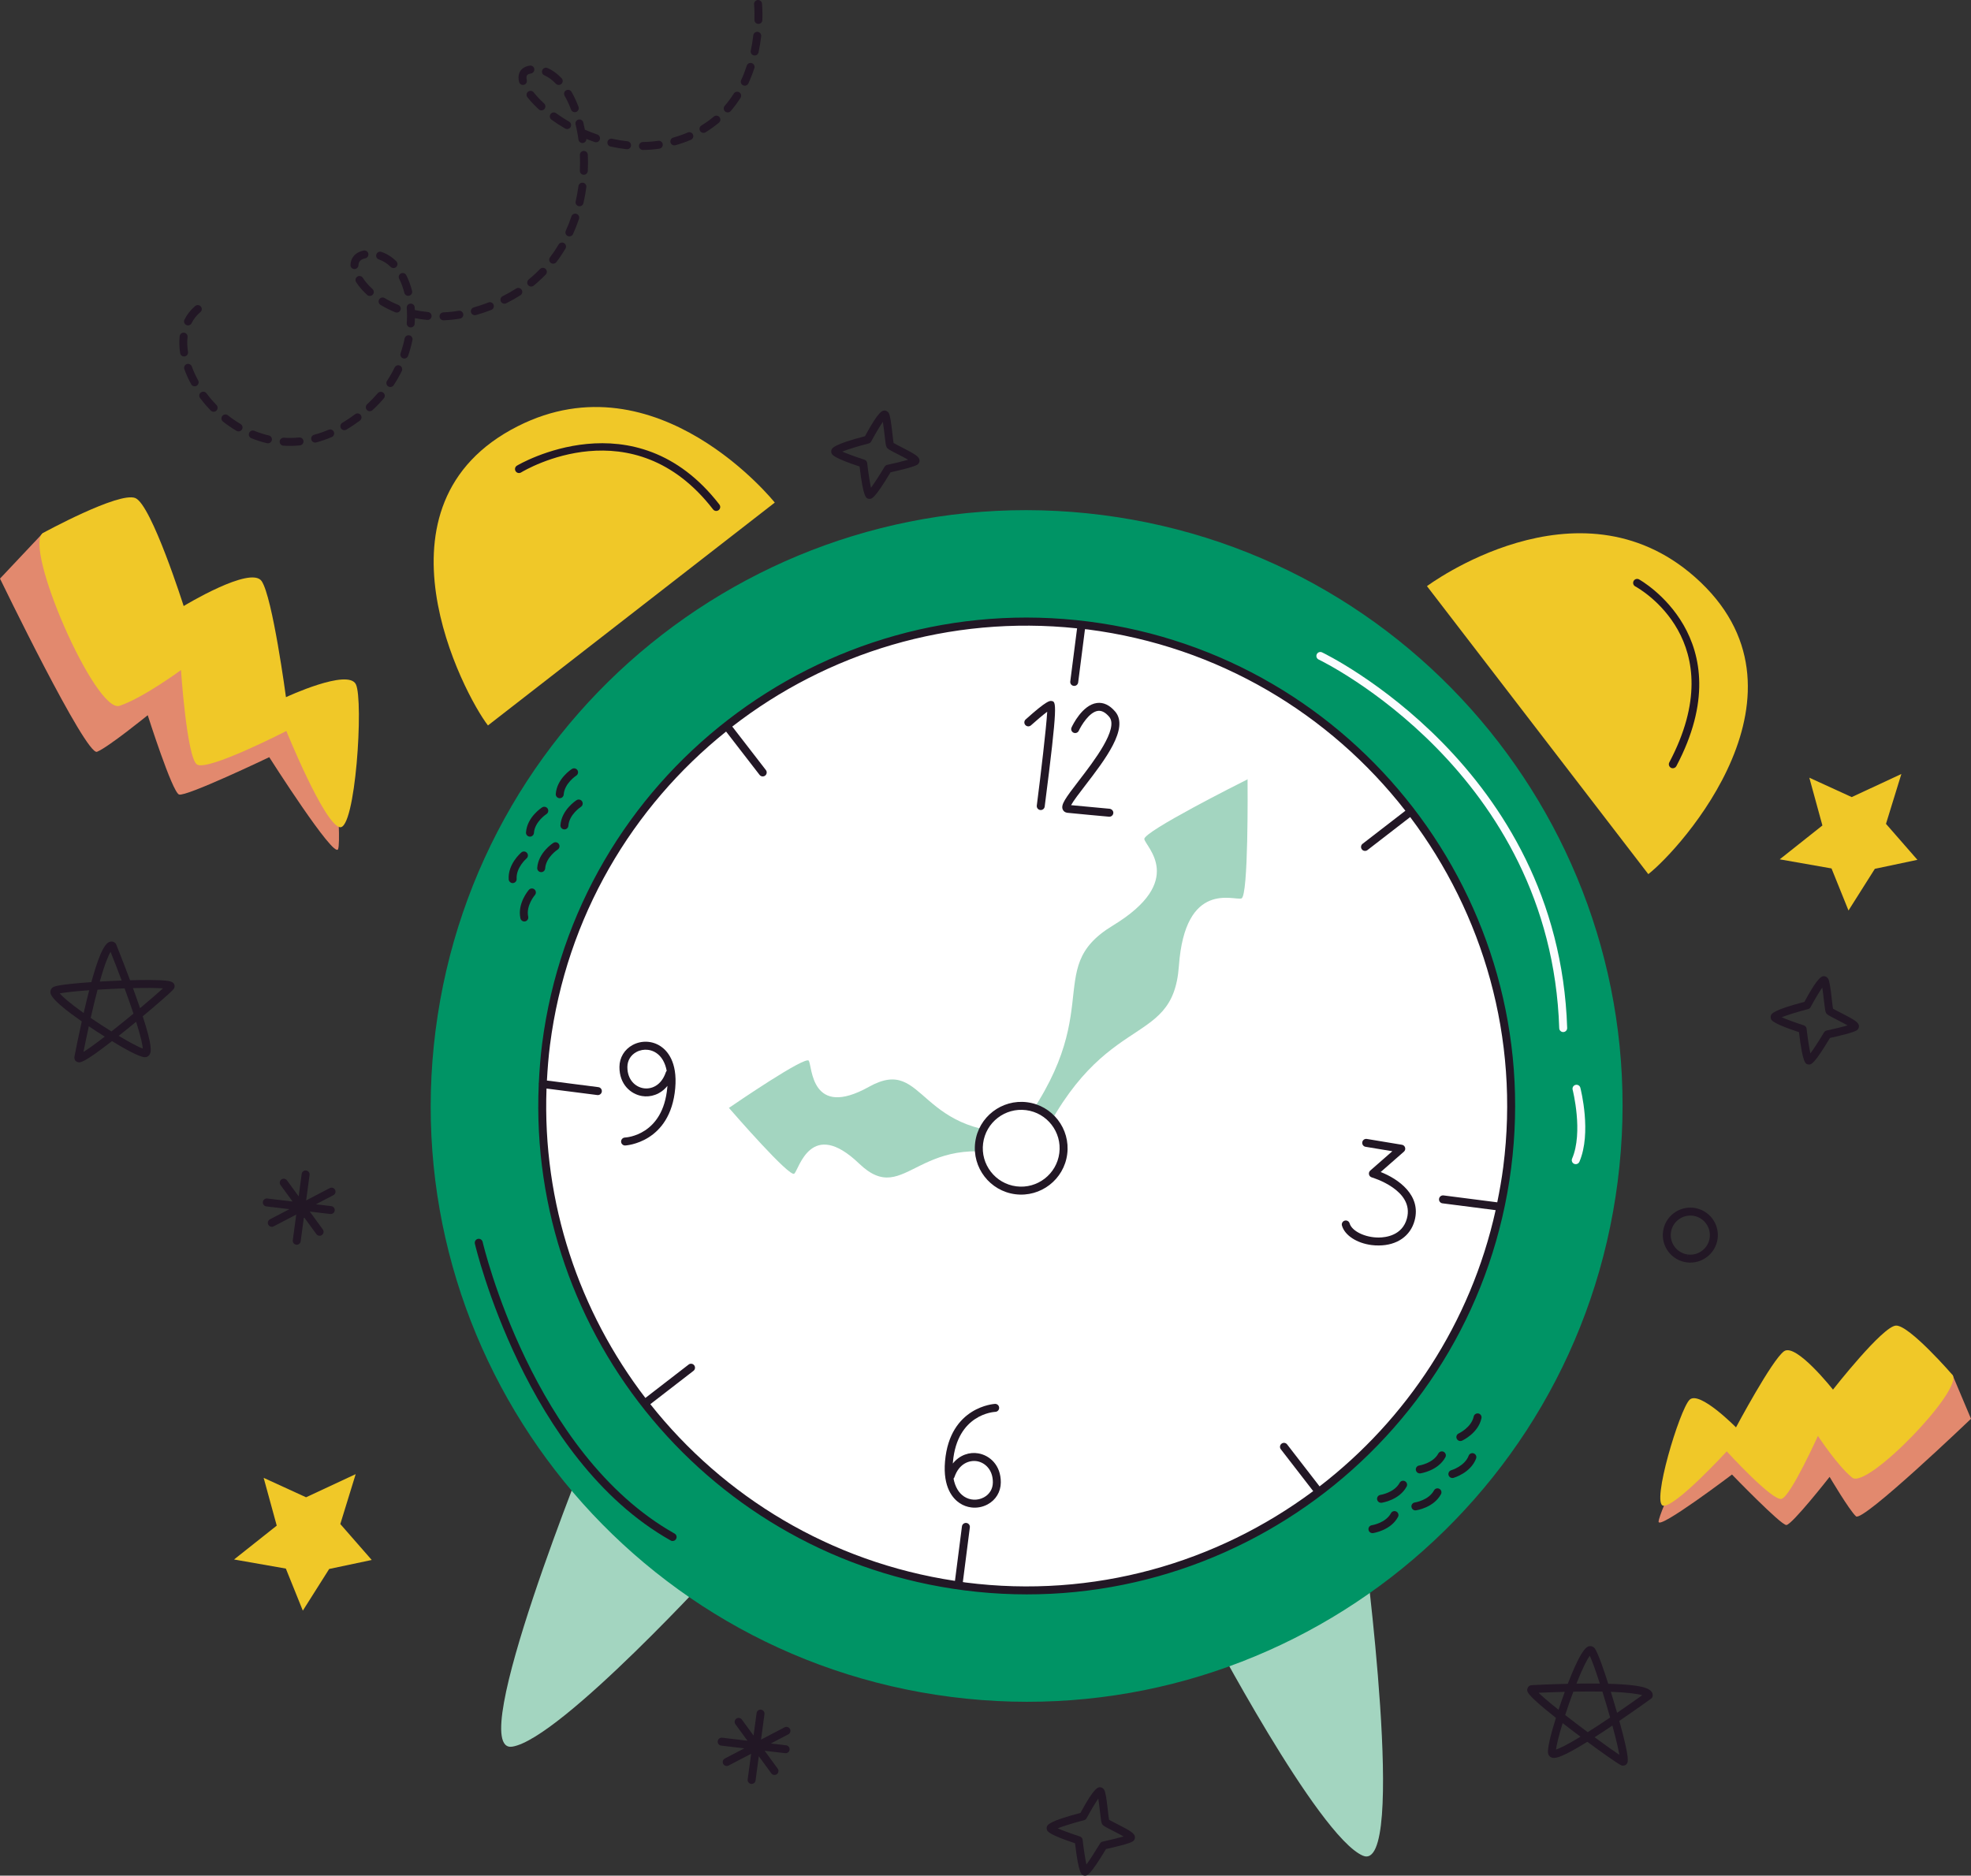
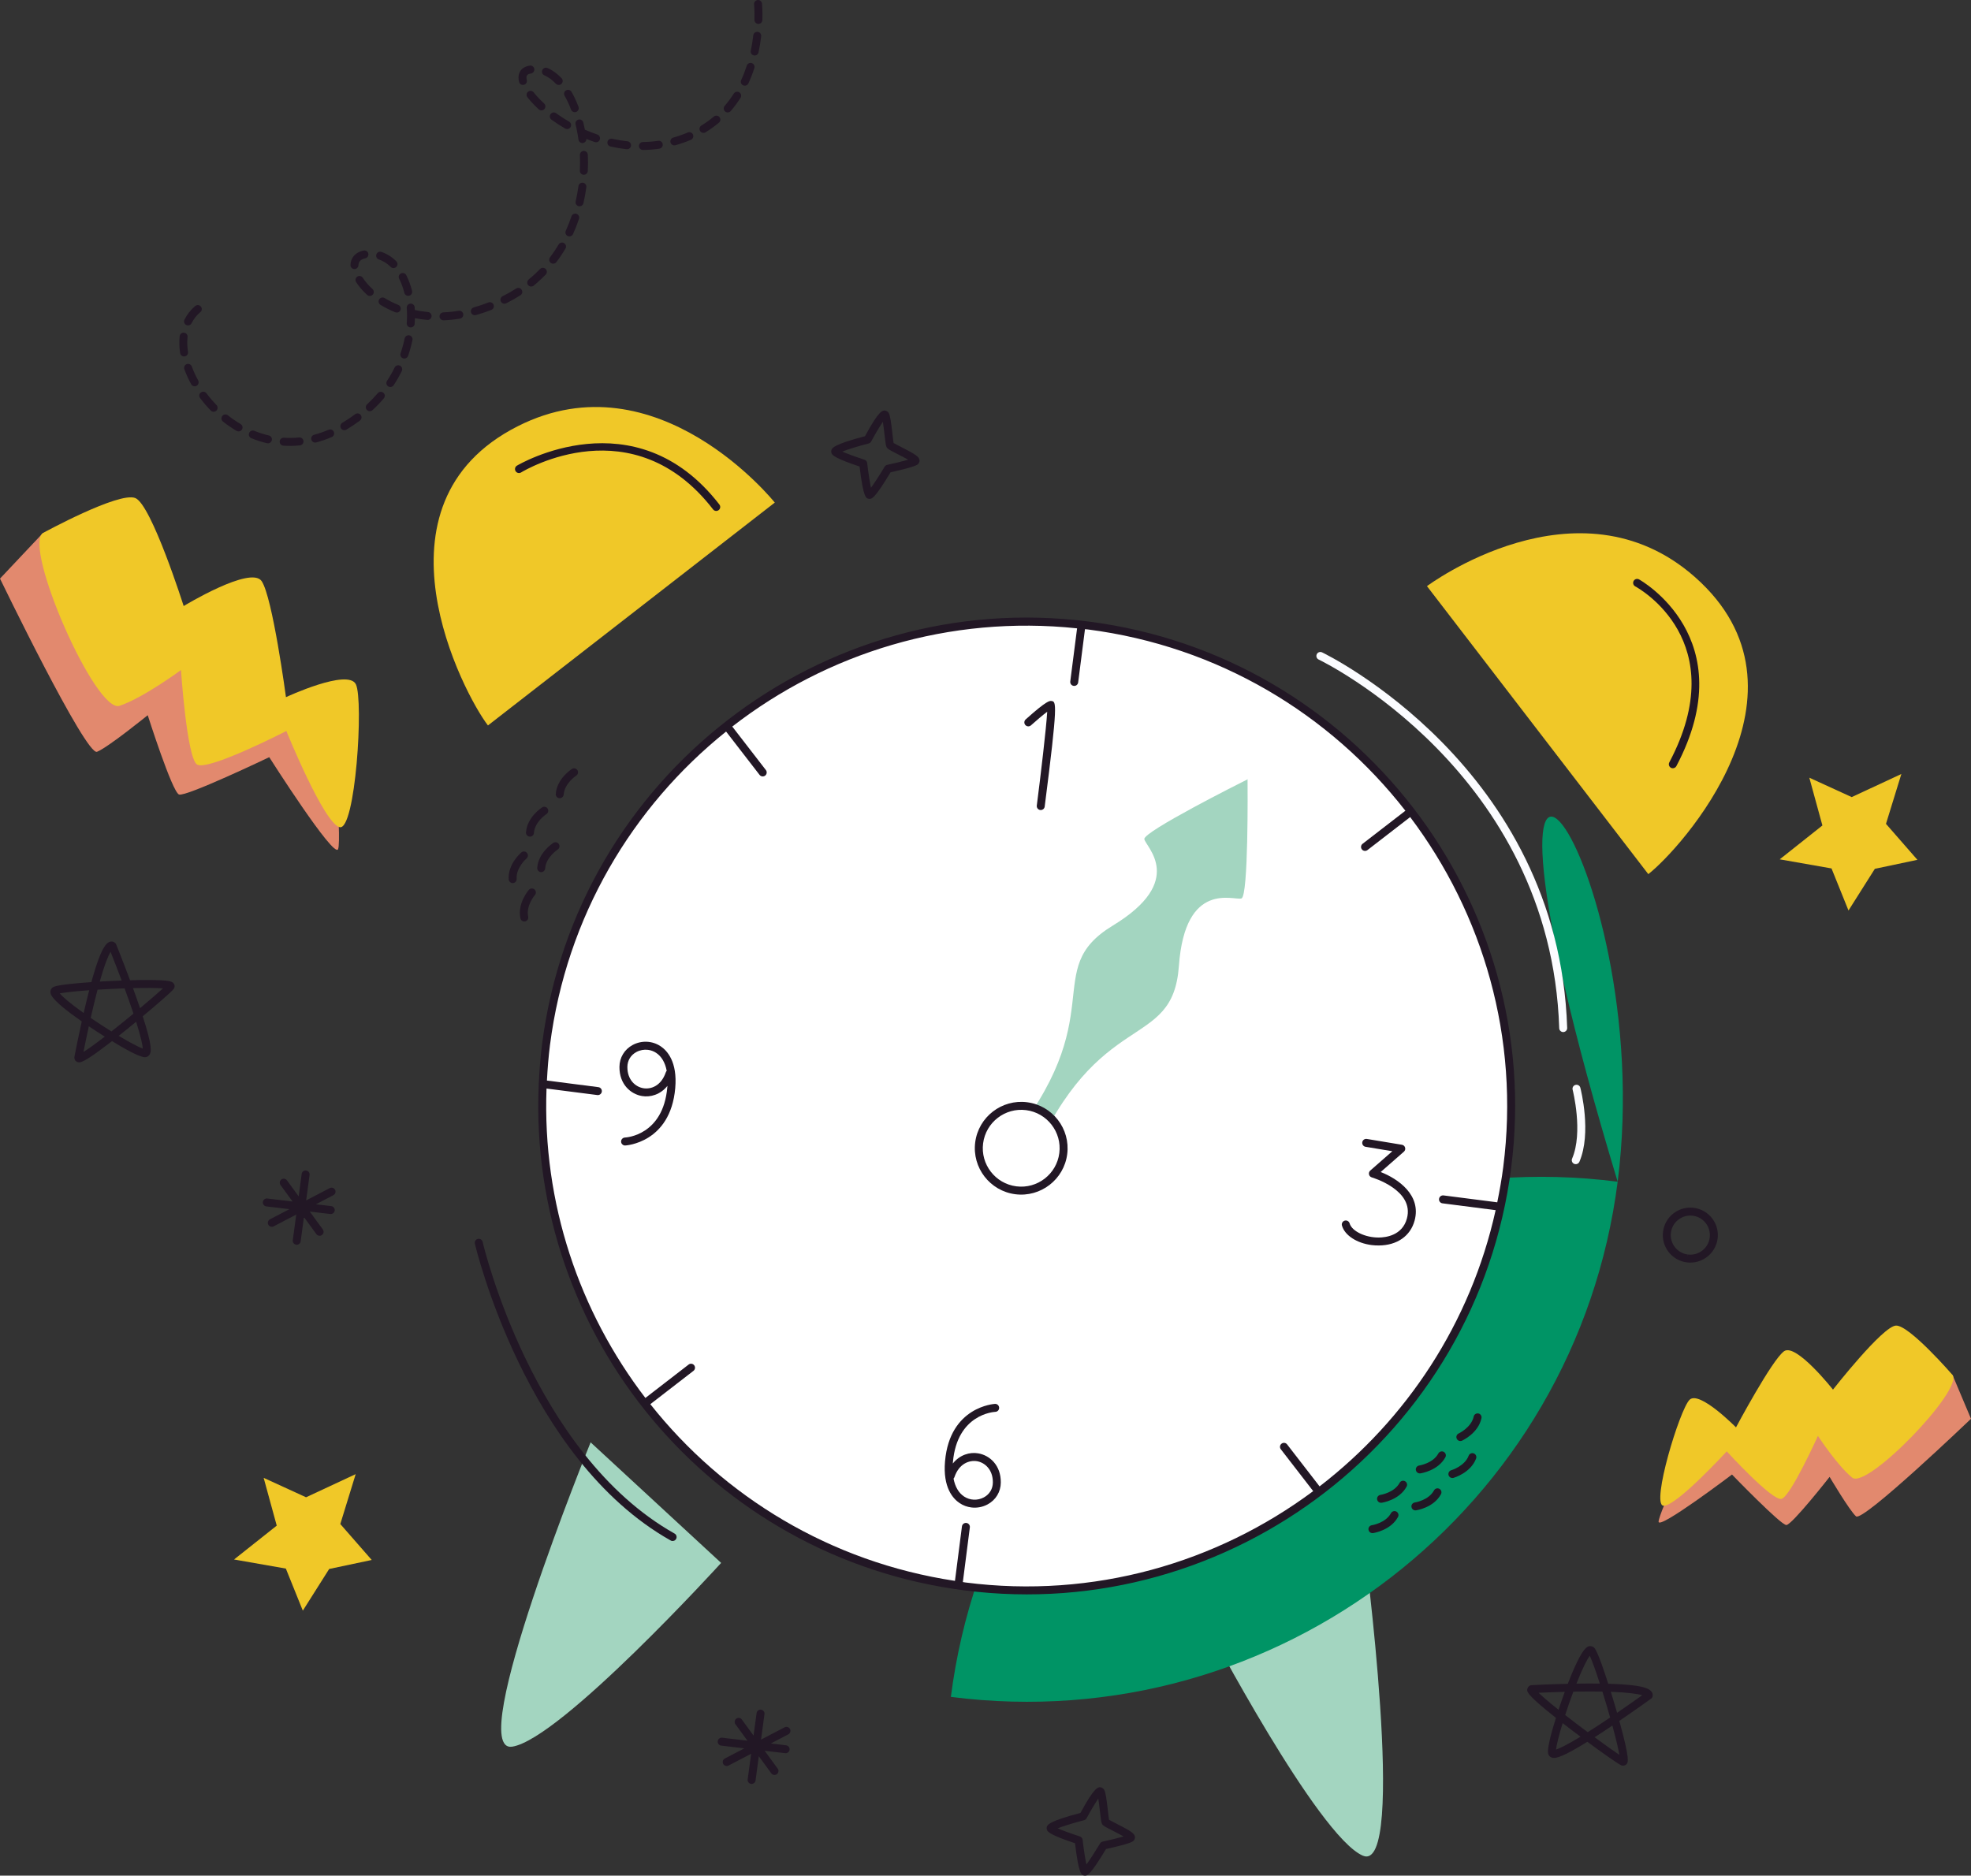
<svg xmlns="http://www.w3.org/2000/svg" version="1.1" id="격리_모드" x="0px" y="0px" width="200px" height="190.362px" viewBox="0 0 200 190.362" enable-background="new 0 0 200 190.362" xml:space="preserve">
  <rect x="0" y="0" width="200" height="190.362" fill="#333333" stroke="none" />
  <g>
    <path fill="#221725" d="M171.164,128.123l-0.012-0.002c-1.526-0.201-2.603-1.607-2.4-3.134c0.201-1.521,1.602-2.597,3.121-2.402   c0.752,0.1,1.41,0.479,1.863,1.071c0.452,0.592,0.649,1.324,0.552,2.064C174.085,127.239,172.684,128.317,171.164,128.123    M171.78,123.388c-1.09-0.141-2.085,0.626-2.228,1.705c-0.145,1.085,0.62,2.085,1.705,2.229l-0.042,0.401l0.051-0.4   c1.081,0.139,2.076-0.628,2.221-1.707c0.069-0.527-0.07-1.047-0.394-1.467C172.771,123.726,172.306,123.457,171.78,123.388" />
    <path fill="#221725" d="M7.954,107.813c-0.109-0.014-0.254-0.097-0.321-0.186c-0.064-0.089-0.099-0.275-0.079-0.386   c0.107-0.56,0.391-1.991,0.742-3.574c-3.269-2.284-3.206-2.815-3.175-3.074c0.022-0.203,0.157-0.371,0.358-0.449   c0.541-0.211,2.495-0.376,3.792-0.466c1.076-3.906,1.656-4.177,2.159-4.112c0.124,0.03,0.297,0.133,0.346,0.253   c0.007,0.018,0.677,1.673,1.421,3.669c1.138-0.031,2.889-0.058,3.741,0.053c0.313,0.04,0.629,0.101,0.747,0.369   c0.058,0.129,0.035,0.326-0.045,0.442c-0.225,0.317-1.999,1.83-3.155,2.793c1.005,3.103,0.878,3.649,0.659,3.938   c-0.11,0.145-0.276,0.223-0.461,0.215c-0.638-0.036-2.256-0.99-3.32-1.633C8.505,107.884,8.174,107.842,7.954,107.813    M9.013,104.16c-0.224,1.025-0.415,1.961-0.542,2.604c0.375-0.234,1.03-0.685,2.159-1.554   C10.085,104.869,9.539,104.513,9.013,104.16 M14.717,106.491l-0.052,0.399l0.057-0.398   C14.721,106.491,14.718,106.491,14.717,106.491 M12.044,105.13c1.202,0.718,2.029,1.139,2.443,1.294   c-0.019-0.313-0.143-1.046-0.673-2.723C13.231,104.18,12.629,104.668,12.044,105.13 M9.203,103.311   c0.675,0.464,1.395,0.932,2.104,1.372c0.735-0.579,1.507-1.203,2.238-1.808c-0.255-0.759-0.558-1.619-0.904-2.563   c-0.901,0.031-1.838,0.078-2.742,0.134C9.677,101.293,9.442,102.255,9.203,103.311 M6.06,100.823   c0.273,0.32,0.977,0.959,2.428,1.99c0.192-0.835,0.382-1.608,0.563-2.311C7.476,100.616,6.521,100.733,6.06,100.823    M13.492,100.287c0.268,0.733,0.508,1.412,0.72,2.035c1.095-0.916,1.878-1.6,2.328-2.01   C15.901,100.264,14.83,100.254,13.492,100.287 M11.22,96.602c-0.206,0.344-0.566,1.147-1.096,3.021   c0.735-0.043,1.487-0.08,2.223-0.107C11.88,98.275,11.455,97.194,11.22,96.602" />
    <path fill="#221725" d="M157.582,178.408c-0.257-0.034-0.446-0.205-0.493-0.444c-0.107-0.54,0.353-2.208,0.793-3.613   c-3.063-2.425-2.98-2.69-2.884-2.996c0.047-0.148,0.188-0.313,0.442-0.325c0.016-0.002,1.602-0.09,3.647-0.136   c1.517-3.926,2.046-3.857,2.363-3.816c0.154,0.02,0.292,0.104,0.387,0.24c0.332,0.475,0.96,2.332,1.356,3.571   c1.05,0.029,1.918,0.087,2.58,0.172c1.006,0.129,1.936,0.341,1.934,1.014c0,0.128-0.063,0.25-0.167,0.325   c-0.016,0.013-1.462,1.058-3.224,2.257c1.098,3.97,0.893,4.206,0.729,4.396c-0.11,0.127-0.348,0.186-0.507,0.124   c-0.363-0.143-2.255-1.503-3.468-2.398C158.633,178.291,157.937,178.452,157.582,178.408L157.582,178.408z M158.563,174.883   c-0.429,1.4-0.622,2.272-0.672,2.683c0.3-0.095,0.981-0.388,2.483-1.304C159.77,175.811,159.151,175.342,158.563,174.883    M161.806,176.318c1.152,0.845,2.003,1.442,2.51,1.782c-0.088-0.529-0.294-1.461-0.705-2.968   C162.963,175.568,162.358,175.966,161.806,176.318 M158.822,174.063c0.735,0.575,1.526,1.175,2.287,1.74   c0.679-0.428,1.44-0.927,2.274-1.489c-0.246-0.868-0.516-1.767-0.785-2.632c-0.876-0.014-1.865-0.012-2.948,0.008   C159.362,172.456,159.079,173.267,158.822,174.063 M156.124,171.804c0.316,0.309,0.911,0.837,2.022,1.726   c0.202-0.609,0.416-1.227,0.635-1.82C157.665,171.737,156.713,171.775,156.124,171.804 M163.451,171.704   c0.218,0.703,0.433,1.426,0.636,2.133c1.09-0.747,2.035-1.415,2.556-1.786C166.227,171.923,165.095,171.76,163.451,171.704    M161.315,168.042c-0.246,0.344-0.698,1.177-1.353,2.834c0.855-0.013,1.652-0.016,2.376-0.005   C161.854,169.369,161.513,168.471,161.315,168.042" />
    <path fill="#221725" d="M33.613,122.411h-0.004l-1.55-0.185l1.772-0.926c0.196-0.103,0.274-0.347,0.17-0.545   s-0.35-0.272-0.545-0.17l-2.39,1.248l0.346-2.586c0.03-0.221-0.125-0.424-0.346-0.452l-0.003-0.001   c-0.22-0.028-0.421,0.126-0.45,0.346l-0.307,2.282l-1.188-1.628c-0.131-0.178-0.384-0.219-0.563-0.088   c-0.181,0.132-0.222,0.385-0.09,0.565l1.223,1.673l-2.569-0.305c-0.221-0.025-0.422,0.133-0.447,0.354   c-0.027,0.222,0.129,0.42,0.349,0.448h0.005l2.343,0.278l-1.975,1.03c-0.198,0.105-0.274,0.349-0.172,0.546   c0.066,0.122,0.183,0.196,0.308,0.214c0.08,0.01,0.162-0.004,0.238-0.043l2.292-1.196l-0.351,2.604   c-0.029,0.222,0.126,0.424,0.346,0.453l0.004,0.001c0.219,0.028,0.421-0.126,0.451-0.346l0.329-2.46l1.265,1.733   c0.069,0.094,0.17,0.149,0.275,0.163c0.099,0.012,0.203-0.011,0.291-0.074c0.179-0.131,0.218-0.385,0.088-0.564l-1.326-1.816   l2.083,0.248c0.222,0.024,0.423-0.133,0.448-0.354C33.989,122.638,33.834,122.439,33.613,122.411" />
    <path fill="#221725" d="M79.771,177.135L79.771,177.135l-1.553-0.184l1.771-0.926c0.198-0.104,0.273-0.348,0.172-0.545   c-0.105-0.197-0.352-0.272-0.546-0.171l-2.391,1.248l0.348-2.584c0.03-0.223-0.126-0.425-0.347-0.455h-0.004   c-0.219-0.027-0.42,0.127-0.449,0.347l-0.307,2.282l-1.188-1.627c-0.133-0.18-0.384-0.222-0.564-0.089   c-0.179,0.131-0.219,0.384-0.09,0.564l1.223,1.674l-2.569-0.305c-0.221-0.026-0.421,0.132-0.448,0.354   c-0.025,0.22,0.131,0.42,0.35,0.448l0.005,0.001l2.344,0.277l-1.976,1.031c-0.197,0.104-0.274,0.347-0.17,0.545   c0.064,0.121,0.181,0.197,0.306,0.212c0.08,0.012,0.164-0.002,0.239-0.042l2.291-1.195l-0.351,2.604   c-0.029,0.22,0.125,0.424,0.349,0.453v0.001c0.22,0.027,0.422-0.127,0.452-0.348l0.33-2.46l1.266,1.733   c0.067,0.095,0.169,0.149,0.275,0.164c0.099,0.012,0.201-0.011,0.289-0.075c0.181-0.131,0.22-0.384,0.087-0.563l-1.324-1.815   l2.082,0.246c0.222,0.026,0.423-0.133,0.449-0.354C80.147,177.363,79.992,177.163,79.771,177.135" />
-     <path fill="#221725" d="M183.504,108.038c-0.296-0.038-0.577-0.074-0.959-3.281c-2.568-0.844-2.759-1.183-2.823-1.298   c-0.061-0.109-0.068-0.296-0.021-0.412c0.069-0.162,0.229-0.538,3.394-1.366c1.441-2.679,1.809-2.63,2.053-2.6   c0.126,0.016,0.288,0.128,0.352,0.24c0.16,0.285,0.248,0.981,0.375,2.095c0.04,0.35,0.088,0.771,0.123,0.957   c0.149,0.09,0.482,0.26,0.758,0.4c1.477,0.753,1.851,0.992,1.875,1.371c0.01,0.143-0.087,0.336-0.204,0.416   c-0.351,0.242-1.917,0.605-2.737,0.784c-1.645,2.736-1.92,2.715-2.162,2.695C183.521,108.04,183.511,108.039,183.504,108.038    M180.786,103.245c0.507,0.221,1.437,0.561,2.255,0.824c0.149,0.049,0.259,0.18,0.276,0.338c0.104,0.896,0.256,1.92,0.386,2.507   c0.358-0.487,0.92-1.357,1.383-2.135c0.058-0.096,0.153-0.164,0.262-0.188c0.749-0.159,1.595-0.363,2.127-0.52   c-0.332-0.194-0.79-0.427-1.085-0.578c-0.847-0.431-1.004-0.521-1.098-0.688c-0.082-0.146-0.113-0.376-0.219-1.298   c-0.04-0.346-0.102-0.879-0.165-1.278c-0.326,0.467-0.802,1.271-1.184,1.987c-0.055,0.102-0.146,0.175-0.257,0.202   C182.492,102.67,181.378,103.008,180.786,103.245" />
    <path fill="#221725" d="M88.181,50.628c-0.295-0.039-0.576-0.073-0.959-3.282c-2.568-0.844-2.759-1.183-2.822-1.297   c-0.061-0.109-0.069-0.296-0.02-0.412c0.068-0.163,0.229-0.54,3.393-1.367c1.441-2.678,1.807-2.631,2.052-2.6   c0.127,0.017,0.288,0.128,0.352,0.24c0.161,0.285,0.249,0.982,0.376,2.096c0.04,0.348,0.088,0.769,0.123,0.956   c0.149,0.089,0.481,0.26,0.756,0.399c1.477,0.753,1.853,0.994,1.876,1.372c0.01,0.142-0.087,0.335-0.203,0.416   c-0.351,0.241-1.917,0.604-2.737,0.784c-1.646,2.735-1.919,2.714-2.161,2.696C88.198,50.63,88.188,50.628,88.181,50.628    M85.463,45.834c0.506,0.219,1.438,0.561,2.256,0.824c0.149,0.048,0.258,0.18,0.275,0.338c0.104,0.895,0.257,1.918,0.386,2.508   c0.359-0.488,0.921-1.36,1.383-2.136c0.058-0.095,0.154-0.164,0.263-0.188c0.748-0.16,1.595-0.365,2.128-0.521   c-0.335-0.194-0.793-0.427-1.09-0.578c-0.842-0.43-0.999-0.52-1.094-0.687c-0.082-0.146-0.115-0.376-0.219-1.298   c-0.04-0.347-0.101-0.878-0.166-1.279c-0.325,0.466-0.801,1.272-1.183,1.988c-0.054,0.1-0.146,0.173-0.256,0.202   C87.169,45.259,86.054,45.597,85.463,45.834" />
    <path fill="#221725" d="M110.042,190.356c-0.297-0.037-0.577-0.073-0.958-3.281c-2.569-0.845-2.761-1.184-2.824-1.297   c-0.062-0.11-0.07-0.297-0.021-0.412c0.07-0.162,0.231-0.54,3.396-1.367c1.441-2.679,1.807-2.632,2.051-2.6   c0.126,0.017,0.289,0.128,0.352,0.24c0.16,0.284,0.249,0.98,0.377,2.094c0.039,0.35,0.087,0.771,0.121,0.957   c0.15,0.092,0.482,0.261,0.759,0.401c1.477,0.753,1.85,0.992,1.875,1.371c0.01,0.143-0.087,0.334-0.204,0.415   c-0.351,0.242-1.917,0.605-2.737,0.785c-1.646,2.736-1.92,2.715-2.162,2.696C110.057,190.359,110.048,190.358,110.042,190.356    M107.322,185.563c0.507,0.219,1.438,0.56,2.255,0.823c0.152,0.049,0.261,0.182,0.278,0.339c0.102,0.895,0.256,1.918,0.385,2.508   c0.359-0.486,0.919-1.36,1.384-2.136c0.058-0.096,0.152-0.164,0.262-0.187c0.747-0.161,1.596-0.368,2.127-0.522   c-0.334-0.193-0.791-0.426-1.087-0.578c-0.844-0.43-1.001-0.52-1.096-0.687c-0.081-0.146-0.116-0.378-0.22-1.298   c-0.039-0.348-0.101-0.878-0.164-1.278c-0.326,0.468-0.803,1.271-1.186,1.987c-0.053,0.102-0.146,0.172-0.256,0.202   C109.029,184.989,107.915,185.326,107.322,185.563" />
    <polygon fill="#F0C828" points="31.055,151.962 36.091,149.615 34.532,154.678 37.72,158.326 33.403,159.238 30.728,163.469    29.006,159.199 23.75,158.276 28.081,154.839 26.753,149.99  " />
    <polygon fill="#F0C828" points="187.896,80.899 192.934,78.555 191.373,83.615 194.562,87.266 190.243,88.179 187.569,92.409    185.847,88.14 180.591,87.216 184.922,83.779 183.594,78.93  " />
    <path fill="#A3D5C0" d="M138.375,156.44c0,0,4.485,33.902-0.099,31.891c-4.585-2.012-15.803-23.39-15.803-23.39L138.375,156.44z" />
    <path fill="#A3D5C0" d="M59.931,146.387c0,0-12.891,31.677-7.946,30.885c4.944-0.79,21.19-18.648,21.19-18.648L59.931,146.387z" />
    <path fill="#F0C828" d="M144.796,59.489l22.459,29.229c3.162-2.444,17.879-18.553,4.722-30.161   C160.074,48.06,144.796,59.489,144.796,59.489" />
    <path fill="#F0C828" d="M78.618,51.008L49.513,73.627c-2.444-3.162-12.623-22.462,3.038-30.375   C66.714,36.094,78.618,51.008,78.618,51.008" />
-     <path fill="#009465" d="M164.147,119.935c-4.245,33.122-34.538,56.532-67.661,52.287c-33.122-4.244-56.532-34.537-52.286-67.661   c4.244-33.123,34.537-56.532,67.661-52.287C144.983,56.519,168.394,86.812,164.147,119.935" />
+     <path fill="#009465" d="M164.147,119.935c-4.245,33.122-34.538,56.532-67.661,52.287c4.244-33.123,34.537-56.532,67.661-52.287C144.983,56.519,168.394,86.812,164.147,119.935" />
    <path fill="#FFFFFF" d="M152.938,118.497c-3.451,26.933-28.083,45.966-55.014,42.514c-26.933-3.452-45.966-28.081-42.515-55.014   c3.452-26.932,28.082-45.965,55.015-42.514C137.355,66.935,156.39,91.566,152.938,118.497" />
    <path fill="#221725" d="M53.725,84.909c-0.212-0.026-0.367-0.214-0.351-0.428c0.11-1.552,1.576-2.499,1.639-2.538   c0.188-0.118,0.437-0.063,0.557,0.122c0.119,0.188,0.064,0.438-0.124,0.559c-0.011,0.008-1.185,0.773-1.267,1.913   c-0.016,0.224-0.209,0.39-0.432,0.375C53.739,84.911,53.731,84.91,53.725,84.909" />
-     <path fill="#221725" d="M57.22,84.175c-0.211-0.026-0.367-0.215-0.351-0.429c0.11-1.55,1.577-2.498,1.64-2.537   c0.188-0.119,0.437-0.063,0.557,0.123c0.119,0.188,0.064,0.438-0.124,0.558c-0.011,0.008-1.185,0.774-1.268,1.913   c-0.015,0.223-0.208,0.391-0.432,0.375C57.234,84.177,57.228,84.176,57.22,84.175" />
    <path fill="#221725" d="M53.152,93.521c-0.165-0.021-0.306-0.144-0.344-0.315c-0.328-1.519,0.813-2.84,0.861-2.896   c0.147-0.168,0.402-0.185,0.569-0.038c0.167,0.147,0.184,0.402,0.039,0.568c-0.01,0.012-0.923,1.077-0.68,2.195   c0.047,0.217-0.093,0.432-0.31,0.48C53.243,93.525,53.197,93.525,53.152,93.521" />
    <path fill="#221725" d="M56.747,81.01c-0.211-0.027-0.366-0.215-0.352-0.429c0.111-1.55,1.578-2.5,1.641-2.539   c0.188-0.118,0.436-0.063,0.556,0.122c0.12,0.188,0.065,0.438-0.123,0.559c-0.011,0.008-1.187,0.774-1.268,1.915   c-0.017,0.222-0.209,0.389-0.432,0.373C56.763,81.011,56.753,81.011,56.747,81.01" />
    <path fill="#221725" d="M54.865,88.512c-0.212-0.026-0.367-0.215-0.351-0.429c0.109-1.55,1.575-2.5,1.64-2.539   c0.188-0.118,0.436-0.063,0.556,0.124s0.064,0.437-0.123,0.558C56.576,86.231,55.4,87,55.319,88.14   c-0.017,0.223-0.209,0.391-0.432,0.375C54.88,88.514,54.872,88.513,54.865,88.512" />
    <path fill="#221725" d="M51.97,89.623c-0.188-0.023-0.339-0.179-0.352-0.375c-0.098-1.552,1.229-2.686,1.287-2.734   c0.17-0.146,0.423-0.123,0.566,0.049c0.146,0.17,0.124,0.424-0.047,0.566c-0.011,0.011-1.072,0.928-1,2.068   c0.014,0.223-0.154,0.414-0.378,0.429C52.021,89.628,51.996,89.627,51.97,89.623" />
    <path fill="#221725" d="M143.57,153.291c-0.176-0.023-0.321-0.16-0.347-0.344c-0.033-0.221,0.121-0.426,0.34-0.457   c0.016-0.002,1.401-0.217,1.945-1.221c0.105-0.198,0.351-0.269,0.547-0.165c0.196,0.106,0.268,0.352,0.162,0.547   c-0.738,1.368-2.466,1.627-2.54,1.639C143.642,153.294,143.605,153.294,143.57,153.291" />
    <path fill="#221725" d="M140.083,152.519c-0.175-0.022-0.322-0.16-0.348-0.342c-0.032-0.222,0.121-0.426,0.341-0.458   c0.015-0.002,1.401-0.217,1.946-1.222c0.104-0.197,0.35-0.269,0.547-0.165c0.195,0.107,0.269,0.352,0.161,0.548   c-0.739,1.367-2.466,1.628-2.54,1.639C140.154,152.523,140.118,152.523,140.083,152.519" />
    <path fill="#221725" d="M148.132,146.251c-0.133-0.016-0.255-0.1-0.314-0.232c-0.094-0.202-0.003-0.441,0.197-0.534   c0.015-0.006,1.285-0.602,1.524-1.719c0.046-0.217,0.262-0.35,0.479-0.309c0.219,0.047,0.357,0.261,0.309,0.479   c-0.325,1.52-1.91,2.253-1.977,2.284C148.279,146.25,148.205,146.261,148.132,146.251" />
    <path fill="#221725" d="M139.21,155.598c-0.176-0.021-0.321-0.158-0.348-0.343c-0.032-0.22,0.12-0.424,0.342-0.456   c0.013-0.003,1.398-0.218,1.942-1.224c0.107-0.196,0.353-0.266,0.548-0.162c0.195,0.105,0.27,0.352,0.163,0.547   c-0.739,1.367-2.467,1.627-2.539,1.638C139.282,155.603,139.245,155.603,139.21,155.598" />
    <path fill="#221725" d="M144.016,149.538c-0.176-0.023-0.32-0.16-0.349-0.344c-0.03-0.22,0.122-0.425,0.343-0.456   c0.014-0.003,1.4-0.218,1.942-1.222c0.107-0.197,0.353-0.27,0.548-0.163c0.196,0.106,0.27,0.352,0.164,0.547   c-0.74,1.367-2.468,1.626-2.54,1.637C144.088,149.542,144.05,149.542,144.016,149.538" />
    <path fill="#221725" d="M147.323,150.006c-0.155-0.021-0.291-0.13-0.337-0.289c-0.061-0.215,0.063-0.439,0.276-0.5   c0.014-0.004,1.359-0.403,1.765-1.473c0.078-0.208,0.313-0.313,0.519-0.234c0.209,0.079,0.314,0.313,0.235,0.521   c-0.549,1.453-2.227,1.942-2.296,1.963C147.429,150.01,147.376,150.012,147.323,150.006" />
    <path fill="#A3D5C0" d="M125.973,91.183c0.716-0.24,0.625-11.233,0.618-12.062l0.023-0.039c0,0-0.011,0.007-0.023,0.013   c-0.002-0.014-0.002-0.026-0.002-0.026l-0.022,0.039c-0.739,0.369-10.563,5.307-10.45,6.053c0.116,0.775,4.308,4.216-3.2,8.778   s0.161,9.071-10.84,22.409l1.034,1.149l-0.004,0.008l0.014,0.004l0.011,0.011l0.004-0.008l1.496,0.396   c6.847-15.876,14.358-11.11,14.992-19.871C120.257,89.273,125.229,91.434,125.973,91.183" />
-     <path fill="#A3D5C0" d="M82.069,107.658c-0.339-0.53-7.543,4.402-8.084,4.773l-0.032-0.004c0,0,0.007,0.007,0.015,0.016   c-0.01,0.008-0.018,0.013-0.018,0.013l0.031,0.004c0.429,0.496,6.158,7.086,6.619,6.657c0.48-0.445,1.683-5.707,6.579-1.019   c4.896,4.688,5.922-4.147,17.47-0.214l0.493-1.43h0.007l-0.001-0.015l0.003-0.015h-0.004l-0.118-1.509   c-12.165,0.894-10.931-7.915-16.851-4.614C82.26,113.605,82.422,108.212,82.069,107.658" />
    <path fill="#FFFFFF" d="M107.892,117.085c-0.303,2.357-2.457,4.022-4.815,3.721c-2.357-0.302-4.022-2.457-3.721-4.814   c0.302-2.358,2.457-4.023,4.814-3.721C106.528,112.573,108.193,114.727,107.892,117.085" />
    <path fill="#221725" d="M103.024,121.206c-2.572-0.33-4.398-2.693-4.069-5.268c0.33-2.572,2.693-4.398,5.268-4.068   c2.573,0.33,4.399,2.691,4.068,5.267C107.963,119.709,105.6,121.535,103.024,121.206 M104.119,112.671   c-2.132-0.273-4.09,1.238-4.362,3.372c-0.274,2.131,1.238,4.089,3.372,4.362c2.132,0.273,4.088-1.239,4.361-3.372   C107.765,114.901,106.251,112.944,104.119,112.671" />
    <path fill="#221725" d="M110.475,63.083c-27.109-3.475-51.99,15.755-55.466,42.864c-0.17,1.332-0.271,2.656-0.334,3.975   c-0.003,0.017-0.012,0.029-0.016,0.048c-0.005,0.036,0.004,0.07,0.008,0.106c-1.134,25.462,17.479,48.039,43.205,51.336   c27.109,3.475,51.992-15.753,55.466-42.862S137.584,66.558,110.475,63.083 M146.371,122.129l5.393,0.693   c-2.541,11.475-9.054,21.247-17.864,28.035l-3.295-4.262c-0.137-0.177-0.39-0.209-0.566-0.072c-0.176,0.136-0.208,0.39-0.072,0.566   l3.285,4.248c-9.776,7.278-22.261,10.942-35.276,9.274c-0.093-0.012-0.184-0.031-0.275-0.044l0.71-5.548   c0.029-0.221-0.127-0.423-0.348-0.451c-0.223-0.028-0.425,0.128-0.453,0.349l-0.709,5.528   c-12.656-1.907-23.491-8.567-30.912-17.932l4.378-3.383c0.177-0.136,0.208-0.39,0.072-0.566c-0.137-0.177-0.39-0.209-0.565-0.071   l-4.386,3.388c-6.705-8.755-10.462-19.763-10.032-31.403l5.16,0.661c0.221,0.027,0.423-0.129,0.451-0.35   c0.028-0.223-0.128-0.424-0.349-0.452l-5.221-0.67c0.065-1.201,0.158-2.407,0.313-3.619c1.668-13.015,8.36-24.174,17.867-31.801   l3.398,4.397c0.068,0.088,0.165,0.14,0.268,0.153c0.104,0.013,0.21-0.013,0.299-0.08c0.176-0.137,0.208-0.391,0.071-0.566   l-3.409-4.412c9.622-7.463,22.014-11.34,34.988-9.967l-0.691,5.387c-0.029,0.223,0.127,0.425,0.349,0.452   c0.222,0.028,0.423-0.127,0.452-0.349l0.692-5.407c0.094,0.011,0.186,0.016,0.279,0.027c13.26,1.7,24.599,8.608,32.233,18.401   l-4.342,3.354c-0.177,0.137-0.211,0.391-0.074,0.566c0.068,0.089,0.166,0.142,0.27,0.153c0.102,0.014,0.208-0.012,0.297-0.08   l4.335-3.35c7.394,9.813,11.127,22.397,9.444,35.518c-0.155,1.212-0.368,2.402-0.608,3.581l-5.454-0.7   c-0.22-0.026-0.424,0.129-0.452,0.351C145.993,121.899,146.149,122.102,146.371,122.129" />
    <path fill="#221725" d="M98.55,152.993c-0.41-0.053-0.811-0.196-1.167-0.434c-0.658-0.434-1.726-1.564-1.489-4.255   c0.488-5.57,5.026-5.817,5.072-5.82c0.222-0.009,0.409,0.164,0.418,0.387c0.011,0.223-0.162,0.41-0.384,0.421   c-0.158,0.007-3.878,0.236-4.304,5.085c-0.003,0.053-0.008,0.106-0.012,0.158c0.709-0.885,1.717-1.182,2.578-1.03   c1.149,0.193,2.304,1.183,2.291,2.956c-0.005,0.947-0.508,1.78-1.345,2.227C99.69,152.965,99.11,153.066,98.55,152.993    M96.757,150.067c0.159,0.831,0.521,1.456,1.07,1.819c0.598,0.395,1.365,0.428,2.002,0.089c0.579-0.31,0.914-0.863,0.918-1.519   c0.009-1.299-0.807-2.02-1.618-2.156c-0.755-0.117-1.804,0.219-2.28,1.616C96.828,149.976,96.797,150.024,96.757,150.067" />
    <path fill="#221725" d="M63.375,116.257c-0.19-0.025-0.342-0.184-0.351-0.383c-0.01-0.223,0.164-0.41,0.385-0.422   c0.159-0.006,3.878-0.237,4.302-5.084c0.007-0.055,0.01-0.106,0.014-0.16c-0.708,0.886-1.731,1.179-2.58,1.032   c-1.147-0.195-2.301-1.184-2.289-2.958c0.005-0.946,0.509-1.778,1.347-2.227c0.897-0.479,1.979-0.431,2.824,0.128   c0.658,0.436,1.727,1.565,1.49,4.256c-0.489,5.571-5.027,5.818-5.073,5.82C63.421,116.26,63.397,116.26,63.375,116.257    M65.757,106.552c-0.396-0.051-0.808,0.021-1.176,0.217c-0.58,0.311-0.915,0.863-0.92,1.521c-0.007,1.298,0.807,2.019,1.618,2.155   c0.771,0.13,1.806-0.22,2.283-1.618c0.02-0.057,0.05-0.105,0.089-0.147c-0.156-0.832-0.52-1.458-1.07-1.822   C66.329,106.691,66.047,106.589,65.757,106.552" />
    <path fill="#221725" d="M139.175,126.364c-1.486-0.191-2.719-0.974-3.005-1.978c-0.062-0.215,0.064-0.438,0.279-0.5   c0.211-0.062,0.437,0.063,0.498,0.278c0.225,0.788,1.581,1.446,2.96,1.436c0.703-0.005,2.387-0.202,2.854-1.932   c0.785-2.897-3.521-4.159-3.564-4.172c-0.143-0.041-0.251-0.155-0.283-0.299c-0.032-0.146,0.018-0.297,0.128-0.394l2.24-1.962   l-2.718-0.451c-0.219-0.036-0.368-0.244-0.332-0.464s0.24-0.368,0.465-0.332l3.559,0.591c0.153,0.024,0.279,0.137,0.321,0.288   c0.044,0.148-0.004,0.312-0.122,0.413l-2.355,2.064c1.782,0.699,4.14,2.347,3.442,4.929c-0.425,1.569-1.78,2.516-3.628,2.526   C139.662,126.409,139.415,126.396,139.175,126.364" />
    <path fill="#221725" d="M105.555,82.21c-0.222-0.028-0.377-0.229-0.35-0.452c0.395-3.076,0.961-7.852,1.057-9.524   c-0.437,0.331-1.091,0.882-1.647,1.382c-0.166,0.15-0.421,0.135-0.57-0.029c-0.149-0.167-0.135-0.422,0.03-0.569   c2.15-1.933,2.439-1.894,2.614-1.873c0.494,0.063,0.68,0.087-0.683,10.718C105.979,82.082,105.776,82.238,105.555,82.21" />
-     <path fill="#221725" d="M108.295,82.49c-0.215-0.029-0.384-0.151-0.46-0.336c-0.203-0.488,0.261-1.129,1.633-2.915   c1.529-1.986,4.089-5.313,3.08-6.493c-0.387-0.452-0.764-0.646-1.144-0.597c-0.882,0.123-1.698,1.497-1.938,2.017   c-0.094,0.203-0.334,0.289-0.536,0.197c-0.203-0.095-0.291-0.334-0.196-0.536c0.106-0.233,1.091-2.274,2.561-2.477   c0.665-0.091,1.294,0.202,1.865,0.871c1.436,1.678-1.054,4.912-3.052,7.511c-0.543,0.707-1.196,1.555-1.426,1.986   c0.769,0.078,2.796,0.265,3.922,0.366c0.21,0.035,0.388,0.219,0.366,0.439c-0.021,0.223-0.216,0.386-0.438,0.366   C112.374,82.876,108.657,82.536,108.295,82.49" />
    <path fill="#221725" d="M169.692,77.969c-0.047-0.006-0.094-0.02-0.137-0.044c-0.196-0.104-0.272-0.349-0.169-0.546   c6.496-12.288-3.048-17.645-3.458-17.867c-0.195-0.105-0.269-0.352-0.162-0.547s0.352-0.269,0.547-0.163   c0.106,0.059,10.664,5.945,3.789,18.955C170.021,77.909,169.854,77.988,169.692,77.969" />
    <path fill="#221725" d="M72.627,51.854c-0.103-0.013-0.2-0.065-0.269-0.153c-8.104-10.488-19.025-4.029-19.486-3.749   c-0.191,0.115-0.439,0.056-0.555-0.136c-0.115-0.189-0.057-0.438,0.134-0.554c0.119-0.073,11.995-7.121,20.547,3.945   c0.136,0.176,0.103,0.43-0.073,0.566C72.837,51.841,72.729,51.867,72.627,51.854" />
    <path fill="#FBFCFF" d="M158.568,104.743c-0.193-0.025-0.345-0.187-0.352-0.388c-0.845-26.037-24.175-37.305-24.409-37.416   c-0.202-0.094-0.288-0.336-0.193-0.537c0.094-0.201,0.335-0.288,0.535-0.193c0.24,0.113,24.013,11.579,24.875,38.12   c0.007,0.223-0.168,0.409-0.39,0.417C158.611,104.746,158.589,104.746,158.568,104.743" />
    <path fill="#FBFCFF" d="M159.842,118.153c-0.036-0.006-0.072-0.015-0.108-0.03c-0.205-0.088-0.299-0.326-0.211-0.531   c1.15-2.677,0.066-6.951,0.055-6.993c-0.055-0.216,0.075-0.437,0.291-0.491c0.214-0.057,0.436,0.072,0.491,0.289   c0.048,0.186,1.162,4.586-0.095,7.515C160.19,118.081,160.015,118.175,159.842,118.153" />
    <path fill="#221725" d="M68.2,156.398c-0.049-0.006-0.1-0.021-0.146-0.05c-14.73-8.291-19.819-29.91-19.868-30.128   c-0.05-0.217,0.085-0.433,0.304-0.483c0.216-0.047,0.433,0.086,0.483,0.304c0.048,0.214,5.06,21.49,19.477,29.605   c0.195,0.109,0.264,0.355,0.153,0.55C68.521,156.344,68.359,156.419,68.2,156.398" />
    <path fill="#221725" d="M54.514,28.686c-0.119,0.104-0.239,0.206-0.361,0.306c-0.173,0.14-0.427,0.114-0.568-0.058   c-0.141-0.173-0.104-0.41,0.058-0.569c0.412-0.334,0.795-0.689,1.151-1.06c0.158-0.158,0.41-0.166,0.571-0.011   c0.158,0.155,0.165,0.41,0.011,0.571C55.103,28.147,54.815,28.421,54.514,28.686 M72.959,12.443   c-0.001,0.001-0.003,0.003-0.005,0.005c-0.426,0.357-0.883,0.687-1.36,0.978c-0.191,0.117-0.438,0.056-0.555-0.134   c-0.116-0.19-0.06-0.442,0.136-0.555c0.441-0.27,0.865-0.575,1.258-0.906c0.17-0.143,0.425-0.122,0.569,0.048   C73.144,12.048,73.124,12.298,72.959,12.443 M52.857,29.929c-0.015,0.013-0.03,0.025-0.049,0.036   c-0.433,0.279-0.896,0.542-1.37,0.78c-0.003,0.001-0.076,0.038-0.077,0.039c-0.2,0.097-0.442,0.012-0.538-0.188   c-0.097-0.201-0.014-0.445,0.188-0.539c0.517-0.26,0.952-0.508,1.362-0.771c0.188-0.12,0.438-0.066,0.559,0.121   C53.041,29.578,53.005,29.8,52.857,29.929 M74.106,11.311c-0.149,0.13-0.376,0.135-0.529,0.001c-0.17-0.146-0.188-0.4-0.042-0.569   c0.335-0.386,0.646-0.807,0.927-1.247c0.122-0.188,0.369-0.244,0.558-0.124c0.188,0.12,0.243,0.369,0.122,0.558   c-0.301,0.474-0.635,0.925-0.996,1.341C74.133,11.285,74.119,11.298,74.106,11.311 M56.398,26.663   c-0.142,0.125-0.354,0.136-0.511,0.018c-0.177-0.135-0.211-0.389-0.077-0.565c0.312-0.411,0.606-0.848,0.874-1.3   c0.112-0.194,0.361-0.255,0.553-0.142c0.192,0.114,0.256,0.361,0.142,0.553c-0.283,0.479-0.595,0.943-0.925,1.377   C56.438,26.626,56.419,26.646,56.398,26.663 M70.215,14.122c-0.031,0.027-0.067,0.051-0.108,0.067   c-0.497,0.213-1.025,0.398-1.57,0.552c-0.214,0.062-0.438-0.064-0.498-0.278c-0.061-0.215,0.063-0.438,0.278-0.498   c0.513-0.145,1.008-0.32,1.474-0.518c0.205-0.087,0.442,0.007,0.53,0.212C70.391,13.825,70.343,14.01,70.215,14.122 M49.977,31.378   c-0.033,0.03-0.073,0.055-0.118,0.073c-0.523,0.205-1.051,0.383-1.568,0.526c-0.215,0.061-0.437-0.065-0.497-0.28   s0.064-0.437,0.279-0.498c0.491-0.137,0.994-0.306,1.491-0.501c0.207-0.082,0.441,0.021,0.523,0.229   C50.151,31.09,50.103,31.269,49.977,31.378 M75.84,8.598c-0.117,0.103-0.286,0.133-0.436,0.063   c-0.202-0.094-0.291-0.333-0.197-0.536c0.213-0.46,0.404-0.952,0.569-1.459c0.068-0.213,0.296-0.328,0.508-0.259   c0.213,0.068,0.329,0.296,0.261,0.508c-0.175,0.539-0.378,1.06-0.604,1.549C75.915,8.518,75.882,8.563,75.84,8.598 M37.788,41.634   c-0.164,0.143-0.414,0.131-0.563-0.031c-0.149-0.164-0.14-0.419,0.025-0.57c0.382-0.353,0.747-0.732,1.084-1.127   c0.145-0.171,0.399-0.19,0.567-0.045c0.171,0.144,0.191,0.398,0.048,0.568c-0.358,0.42-0.745,0.825-1.152,1.199   C37.793,41.629,37.79,41.631,37.788,41.634 M58.044,23.893c-0.116,0.101-0.285,0.131-0.433,0.063   c-0.204-0.092-0.292-0.332-0.2-0.534c0.212-0.47,0.406-0.961,0.574-1.463c0.071-0.213,0.301-0.325,0.512-0.255   c0.21,0.071,0.325,0.3,0.255,0.511c-0.178,0.528-0.382,1.047-0.606,1.541C58.12,23.811,58.086,23.856,58.044,23.893 M36.548,42.664   c-0.009,0.006-0.016,0.013-0.023,0.02c-0.45,0.337-0.914,0.647-1.378,0.922c-0.191,0.114-0.439,0.049-0.552-0.142   c-0.113-0.192-0.049-0.44,0.141-0.553c0.438-0.259,0.877-0.553,1.304-0.873c0.178-0.133,0.431-0.098,0.565,0.08   C36.732,42.287,36.704,42.525,36.548,42.664 M39.874,39.18c-0.133,0.117-0.333,0.135-0.488,0.032   c-0.185-0.122-0.237-0.372-0.114-0.558c0.284-0.433,0.545-0.888,0.774-1.357c0.101-0.199,0.34-0.283,0.541-0.185   c0.199,0.098,0.282,0.34,0.184,0.541c-0.244,0.499-0.521,0.984-0.824,1.445C39.926,39.129,39.9,39.156,39.874,39.18 M33.77,44.291   c-0.03,0.028-0.066,0.051-0.107,0.067c-0.521,0.223-1.051,0.407-1.578,0.546c-0.216,0.057-0.438-0.071-0.493-0.287   c-0.059-0.215,0.071-0.437,0.287-0.494c0.488-0.129,0.982-0.299,1.467-0.507c0.205-0.088,0.442,0.008,0.531,0.212   C33.946,43.994,33.897,44.179,33.77,44.291 M67.114,14.994c-0.058,0.05-0.128,0.084-0.208,0.097   c-0.547,0.079-1.105,0.123-1.66,0.131c-0.223,0.003-0.406-0.175-0.409-0.399c-0.004-0.223,0.176-0.406,0.397-0.409   c0.521-0.007,1.044-0.049,1.557-0.124c0.22-0.031,0.425,0.122,0.458,0.342C67.269,14.773,67.213,14.908,67.114,14.994    M46.873,32.245c-0.054,0.048-0.122,0.082-0.199,0.094c-0.554,0.091-1.11,0.149-1.653,0.171c-0.224,0.009-0.412-0.164-0.421-0.388   c-0.009-0.222,0.165-0.41,0.387-0.419c0.512-0.021,1.035-0.074,1.556-0.161c0.221-0.036,0.427,0.113,0.465,0.333   C47.029,32.018,46.976,32.156,46.873,32.245 M76.843,5.533c-0.093,0.081-0.221,0.119-0.351,0.091   c-0.218-0.046-0.356-0.261-0.311-0.479c0.107-0.503,0.194-1.027,0.257-1.558c0.024-0.222,0.227-0.38,0.447-0.353   c0.222,0.026,0.381,0.227,0.354,0.448c-0.066,0.556-0.155,1.105-0.269,1.631C76.953,5.403,76.906,5.478,76.843,5.533    M59.073,20.837c-0.094,0.083-0.226,0.12-0.357,0.089c-0.216-0.05-0.352-0.267-0.303-0.484c0.117-0.505,0.214-1.027,0.283-1.551   c0.029-0.221,0.233-0.376,0.456-0.346c0.221,0.03,0.375,0.233,0.345,0.454c-0.074,0.549-0.174,1.096-0.296,1.625   C59.181,20.711,59.135,20.783,59.073,20.837 M41.294,36.288c-0.105,0.092-0.254,0.128-0.397,0.079   c-0.211-0.073-0.322-0.302-0.25-0.514c0.169-0.493,0.308-1.001,0.413-1.506c0.044-0.218,0.258-0.359,0.479-0.313   c0.217,0.045,0.358,0.259,0.313,0.477c-0.111,0.539-0.26,1.079-0.44,1.606C41.386,36.185,41.345,36.243,41.294,36.288    M30.659,45.106c-0.06,0.053-0.137,0.089-0.225,0.098c-0.558,0.055-1.123,0.064-1.678,0.028c-0.224-0.015-0.392-0.207-0.376-0.43   c0.014-0.222,0.207-0.391,0.43-0.376c0.511,0.034,1.029,0.025,1.545-0.026c0.221-0.022,0.419,0.14,0.44,0.361   C30.81,44.896,30.756,45.023,30.659,45.106 M63.896,15.046c-0.082,0.071-0.193,0.11-0.31,0.098   c-0.543-0.059-1.094-0.151-1.638-0.274c-0.217-0.049-0.354-0.266-0.305-0.483c0.05-0.217,0.265-0.354,0.482-0.305   c0.516,0.116,1.034,0.203,1.547,0.258c0.221,0.024,0.382,0.223,0.357,0.445C64.019,14.891,63.97,14.981,63.896,15.046    M43.657,32.373c-0.079,0.07-0.188,0.109-0.303,0.099c-0.42-0.039-0.84-0.1-1.249-0.182c-0.003,0.189-0.012,0.379-0.026,0.569   c-0.016,0.222-0.209,0.39-0.432,0.374c-0.223-0.016-0.39-0.209-0.373-0.431c0.038-0.526,0.038-1.049-0.001-1.554   c-0.017-0.223,0.149-0.416,0.372-0.433c0.222-0.017,0.415,0.149,0.432,0.372c0.008,0.092,0.014,0.185,0.018,0.277   c0.435,0.094,0.882,0.163,1.332,0.205c0.223,0.021,0.387,0.216,0.367,0.439C43.784,32.212,43.733,32.307,43.657,32.373    M77.222,2.327c-0.072,0.065-0.17,0.103-0.276,0.099c-0.222-0.006-0.397-0.191-0.393-0.414c0.027-0.95-0.034-1.561-0.034-1.567   c-0.023-0.221,0.139-0.419,0.361-0.443c0.221-0.022,0.42,0.138,0.441,0.36c0.004,0.027,0.068,0.665,0.038,1.672   C77.357,2.151,77.305,2.255,77.222,2.327 M59.507,17.639c-0.075,0.067-0.176,0.105-0.283,0.1c-0.224-0.011-0.396-0.199-0.385-0.421   c0.023-0.523,0.024-1.055,0.002-1.578c-0.008-0.222,0.162-0.411,0.385-0.422c0.223-0.009,0.411,0.164,0.422,0.386   c0.024,0.548,0.023,1.104-0.003,1.651C59.64,17.469,59.587,17.57,59.507,17.639 M27.455,44.894   c-0.096,0.083-0.227,0.121-0.359,0.089c-0.538-0.126-1.075-0.298-1.597-0.51c-0.206-0.085-0.305-0.32-0.221-0.527   c0.085-0.208,0.318-0.305,0.527-0.221c0.48,0.196,0.978,0.355,1.475,0.472c0.218,0.051,0.352,0.269,0.303,0.485   C27.563,44.767,27.515,44.84,27.455,44.894 M60.75,14.338c-0.104,0.093-0.255,0.127-0.396,0.079   c-0.286-0.097-0.571-0.203-0.854-0.317c0.006,0.205-0.141,0.385-0.348,0.414c-0.221,0.03-0.424-0.125-0.455-0.346   c-0.026-0.196-0.058-0.393-0.091-0.586c-0.019-0.046-0.028-0.096-0.028-0.146c-0.05-0.275-0.108-0.547-0.173-0.813   c-0.054-0.217,0.079-0.435,0.296-0.488c0.217-0.053,0.435,0.081,0.487,0.296c0.059,0.239,0.112,0.482,0.16,0.729   c0.414,0.183,0.839,0.349,1.265,0.493c0.211,0.072,0.323,0.301,0.252,0.512C60.844,14.235,60.802,14.294,60.75,14.338    M40.528,31.623c-0.112,0.098-0.271,0.129-0.419,0.07c-0.525-0.212-1.032-0.466-1.5-0.752c-0.189-0.117-0.25-0.364-0.134-0.555   c0.115-0.19,0.365-0.25,0.555-0.134c0.432,0.264,0.896,0.496,1.384,0.694c0.206,0.083,0.305,0.318,0.222,0.525   C40.61,31.531,40.574,31.583,40.528,31.623 M41.686,29.926c-0.047,0.041-0.103,0.071-0.167,0.087   c-0.215,0.055-0.436-0.076-0.49-0.293c-0.132-0.519-0.309-0.999-0.525-1.426c-0.102-0.199-0.024-0.443,0.176-0.542   c0.199-0.102,0.442-0.022,0.544,0.176c0.245,0.48,0.442,1.018,0.589,1.596C41.851,29.676,41.796,29.83,41.686,29.926    M24.473,43.685c-0.128,0.112-0.317,0.135-0.472,0.044c-0.475-0.279-0.939-0.598-1.377-0.945c-0.176-0.138-0.205-0.392-0.066-0.566   c0.137-0.178,0.392-0.205,0.566-0.066c0.411,0.324,0.846,0.622,1.286,0.883c0.194,0.113,0.257,0.36,0.145,0.553   C24.532,43.625,24.503,43.657,24.473,43.685 M57.815,13c-0.128,0.111-0.315,0.135-0.468,0.045c-0.483-0.28-0.952-0.583-1.391-0.902   c-0.181-0.131-0.22-0.383-0.09-0.563c0.127-0.181,0.383-0.221,0.563-0.09c0.417,0.303,0.861,0.591,1.32,0.857   c0.193,0.112,0.259,0.358,0.146,0.552C57.876,12.938,57.847,12.971,57.815,13 M37.792,29.937c-0.151,0.133-0.384,0.134-0.537-0.006   c-0.217-0.196-0.413-0.396-0.589-0.597c-0.2-0.23-0.381-0.467-0.531-0.703c-0.121-0.188-0.063-0.437,0.122-0.557   c0.187-0.121,0.438-0.067,0.557,0.121c0.13,0.203,0.285,0.407,0.461,0.607c0.156,0.179,0.33,0.357,0.523,0.532   c0.165,0.149,0.177,0.405,0.027,0.57C37.815,29.916,37.804,29.927,37.792,29.937 M58.589,11.287   c-0.034,0.03-0.076,0.056-0.123,0.073c-0.209,0.079-0.442-0.026-0.521-0.234c-0.191-0.511-0.411-0.984-0.653-1.406   c-0.109-0.194-0.047-0.44,0.151-0.551c0.192-0.11,0.44-0.042,0.55,0.15c0.263,0.459,0.5,0.971,0.708,1.521   C58.763,11.003,58.713,11.18,58.589,11.287 M40.193,27.107c-0.158,0.138-0.397,0.132-0.55-0.017   c-0.359-0.354-0.762-0.609-1.199-0.758c-0.212-0.071-0.324-0.3-0.254-0.512c0.072-0.212,0.301-0.325,0.513-0.253   c0.553,0.187,1.061,0.506,1.508,0.948c0.159,0.157,0.161,0.412,0.005,0.571C40.208,27.093,40.2,27.1,40.193,27.107 M21.942,41.69   c-0.16,0.141-0.404,0.133-0.556-0.022c-0.158-0.162-0.31-0.328-0.459-0.498c-0.219-0.25-0.426-0.507-0.622-0.77   c-0.135-0.178-0.11-0.44,0.08-0.565c0.179-0.134,0.433-0.096,0.566,0.081c0.184,0.247,0.378,0.487,0.584,0.722   c0.139,0.159,0.282,0.314,0.431,0.467c0.155,0.161,0.151,0.416-0.009,0.571C21.953,41.681,21.948,41.686,21.942,41.69    M55.206,11.103c-0.152,0.134-0.386,0.134-0.539-0.006c-0.311-0.287-0.597-0.576-0.847-0.863c-0.107-0.123-0.209-0.244-0.301-0.363   c-0.138-0.177-0.112-0.439,0.069-0.567c0.176-0.137,0.43-0.106,0.566,0.069c0.084,0.109,0.176,0.218,0.272,0.329   c0.23,0.264,0.495,0.532,0.785,0.798c0.165,0.151,0.176,0.407,0.026,0.571C55.229,11.083,55.218,11.093,55.206,11.103    M36.234,27.208c-0.076,0.066-0.175,0.104-0.283,0.1c-0.224-0.01-0.396-0.198-0.387-0.42c0.018-0.432,0.187-0.8,0.487-1.063   c0.001-0.001,0.001-0.002,0.003-0.003c0.22-0.191,0.503-0.324,0.845-0.394c0.219-0.043,0.432,0.097,0.477,0.316   c0.043,0.218-0.098,0.43-0.315,0.476c-0.201,0.041-0.362,0.111-0.474,0.21l-0.001,0.001c-0.136,0.118-0.205,0.278-0.214,0.49   C36.366,27.037,36.313,27.139,36.234,27.208 M56.961,8.521c-0.161,0.142-0.409,0.131-0.56-0.027   c-0.368-0.389-0.76-0.675-1.162-0.849c-0.205-0.088-0.3-0.325-0.212-0.53c0.086-0.204,0.325-0.3,0.53-0.211   c0.505,0.217,0.987,0.566,1.431,1.037c0.154,0.162,0.146,0.417-0.015,0.57C56.969,8.514,56.966,8.518,56.961,8.521 M20.019,39.107   c-0.022,0.019-0.045,0.036-0.072,0.05c-0.194,0.108-0.439,0.036-0.547-0.16c-0.277-0.502-0.511-1.016-0.694-1.524   c-0.077-0.209,0.03-0.441,0.242-0.518c0.208-0.076,0.441,0.033,0.516,0.243c0.171,0.47,0.387,0.944,0.644,1.41   C20.2,38.778,20.159,38.985,20.019,39.107 M53.329,8.52c-0.046,0.041-0.103,0.072-0.168,0.087c-0.216,0.055-0.435-0.076-0.49-0.293   c-0.187-0.746,0.118-1.151,0.32-1.327c0,0,0.002-0.001,0.002-0.002c0.191-0.167,0.449-0.277,0.764-0.326   c0.22-0.034,0.427,0.117,0.46,0.338c0.034,0.219-0.117,0.425-0.338,0.46c-0.159,0.024-0.28,0.071-0.355,0.136l-0.001,0   c-0.109,0.095-0.131,0.271-0.068,0.522C53.493,8.27,53.44,8.423,53.329,8.52 M18.943,36.079c-0.055,0.049-0.126,0.083-0.204,0.095   c-0.22,0.034-0.426-0.117-0.46-0.338c-0.091-0.594-0.107-1.172-0.048-1.715c0.024-0.222,0.225-0.381,0.445-0.356   c0.223,0.024,0.382,0.224,0.357,0.446c-0.053,0.471-0.038,0.977,0.043,1.502C19.099,35.856,19.045,35.991,18.943,36.079    M19.343,32.927c-0.119,0.105-0.295,0.132-0.447,0.057c-0.199-0.1-0.278-0.343-0.179-0.542c0.255-0.508,0.604-0.957,1.036-1.335   c0.003-0.002,0.059-0.05,0.062-0.053c0.173-0.141,0.427-0.115,0.568,0.058c0.14,0.172,0.122,0.435-0.057,0.568   c-0.383,0.321-0.681,0.711-0.888,1.126C19.414,32.853,19.381,32.894,19.343,32.927" />
    <path fill="#E2896E" d="M4.36,54.095L0,58.724c0,0,8.72,18.027,9.847,17.576c1.125-0.45,5.144-3.712,5.144-3.712   s2.476,7.784,3.173,8.048c0.697,0.263,9.156-3.789,9.156-3.789s6.594,10.375,6.988,9.33c0.395-1.046-0.553-13.509-1.598-13.902   c-1.045-0.396-9.675,1.999-9.675,1.999s-0.159-9.696-1.536-10.058c-1.377-0.36-7.603,2.624-7.603,2.624L4.36,54.095z" />
    <path fill="#F0C828" d="M4.36,54.095c0,0,7.734-4.234,9.378-3.544c1.643,0.691,4.899,10.958,4.899,10.958s6.802-4.138,7.91-2.533   c1.108,1.605,2.47,11.781,2.47,11.781s6.299-2.94,7.095-1.304c0.797,1.638-0.038,14.904-1.651,14.498   c-1.614-0.406-5.404-9.761-5.404-9.761s-8.06,4.146-9.081,3.391c-1.021-0.755-1.612-9.577-1.612-9.577s-3.798,2.807-6.229,3.63   C9.705,72.456,2.299,55.452,4.36,54.095" />
    <path fill="#E2896E" d="M198.124,139.546l1.876,4.45c0,0-10.987,10.521-11.669,9.9c-0.682-0.619-2.678-4.005-2.678-4.005   s-3.826,4.884-4.392,4.887c-0.566,0.002-5.514-5.124-5.514-5.124s-7.443,5.637-7.448,4.788c-0.004-0.85,3.975-9.47,4.823-9.473   c0.85-0.005,6.357,3.988,6.357,3.988s2.684-6.859,3.76-6.752c1.076,0.108,4.716,3.883,4.716,3.883L198.124,139.546z" />
    <path fill="#F0C828" d="M198.124,139.546c0,0-4.383-5.065-5.736-5.009c-1.353,0.055-6.393,6.5-6.393,6.5s-3.744-4.749-4.96-3.899   c-1.215,0.848-4.881,7.73-4.881,7.73s-3.704-3.763-4.704-2.808c-1.002,0.953-3.925,10.617-2.669,10.757   c1.256,0.138,6.435-5.515,6.435-5.515s4.639,5.088,5.564,4.821c0.928-0.269,3.688-6.391,3.688-6.391s1.96,3.006,3.471,4.235   C189.449,151.199,199.23,141.059,198.124,139.546" />
  </g>
</svg>